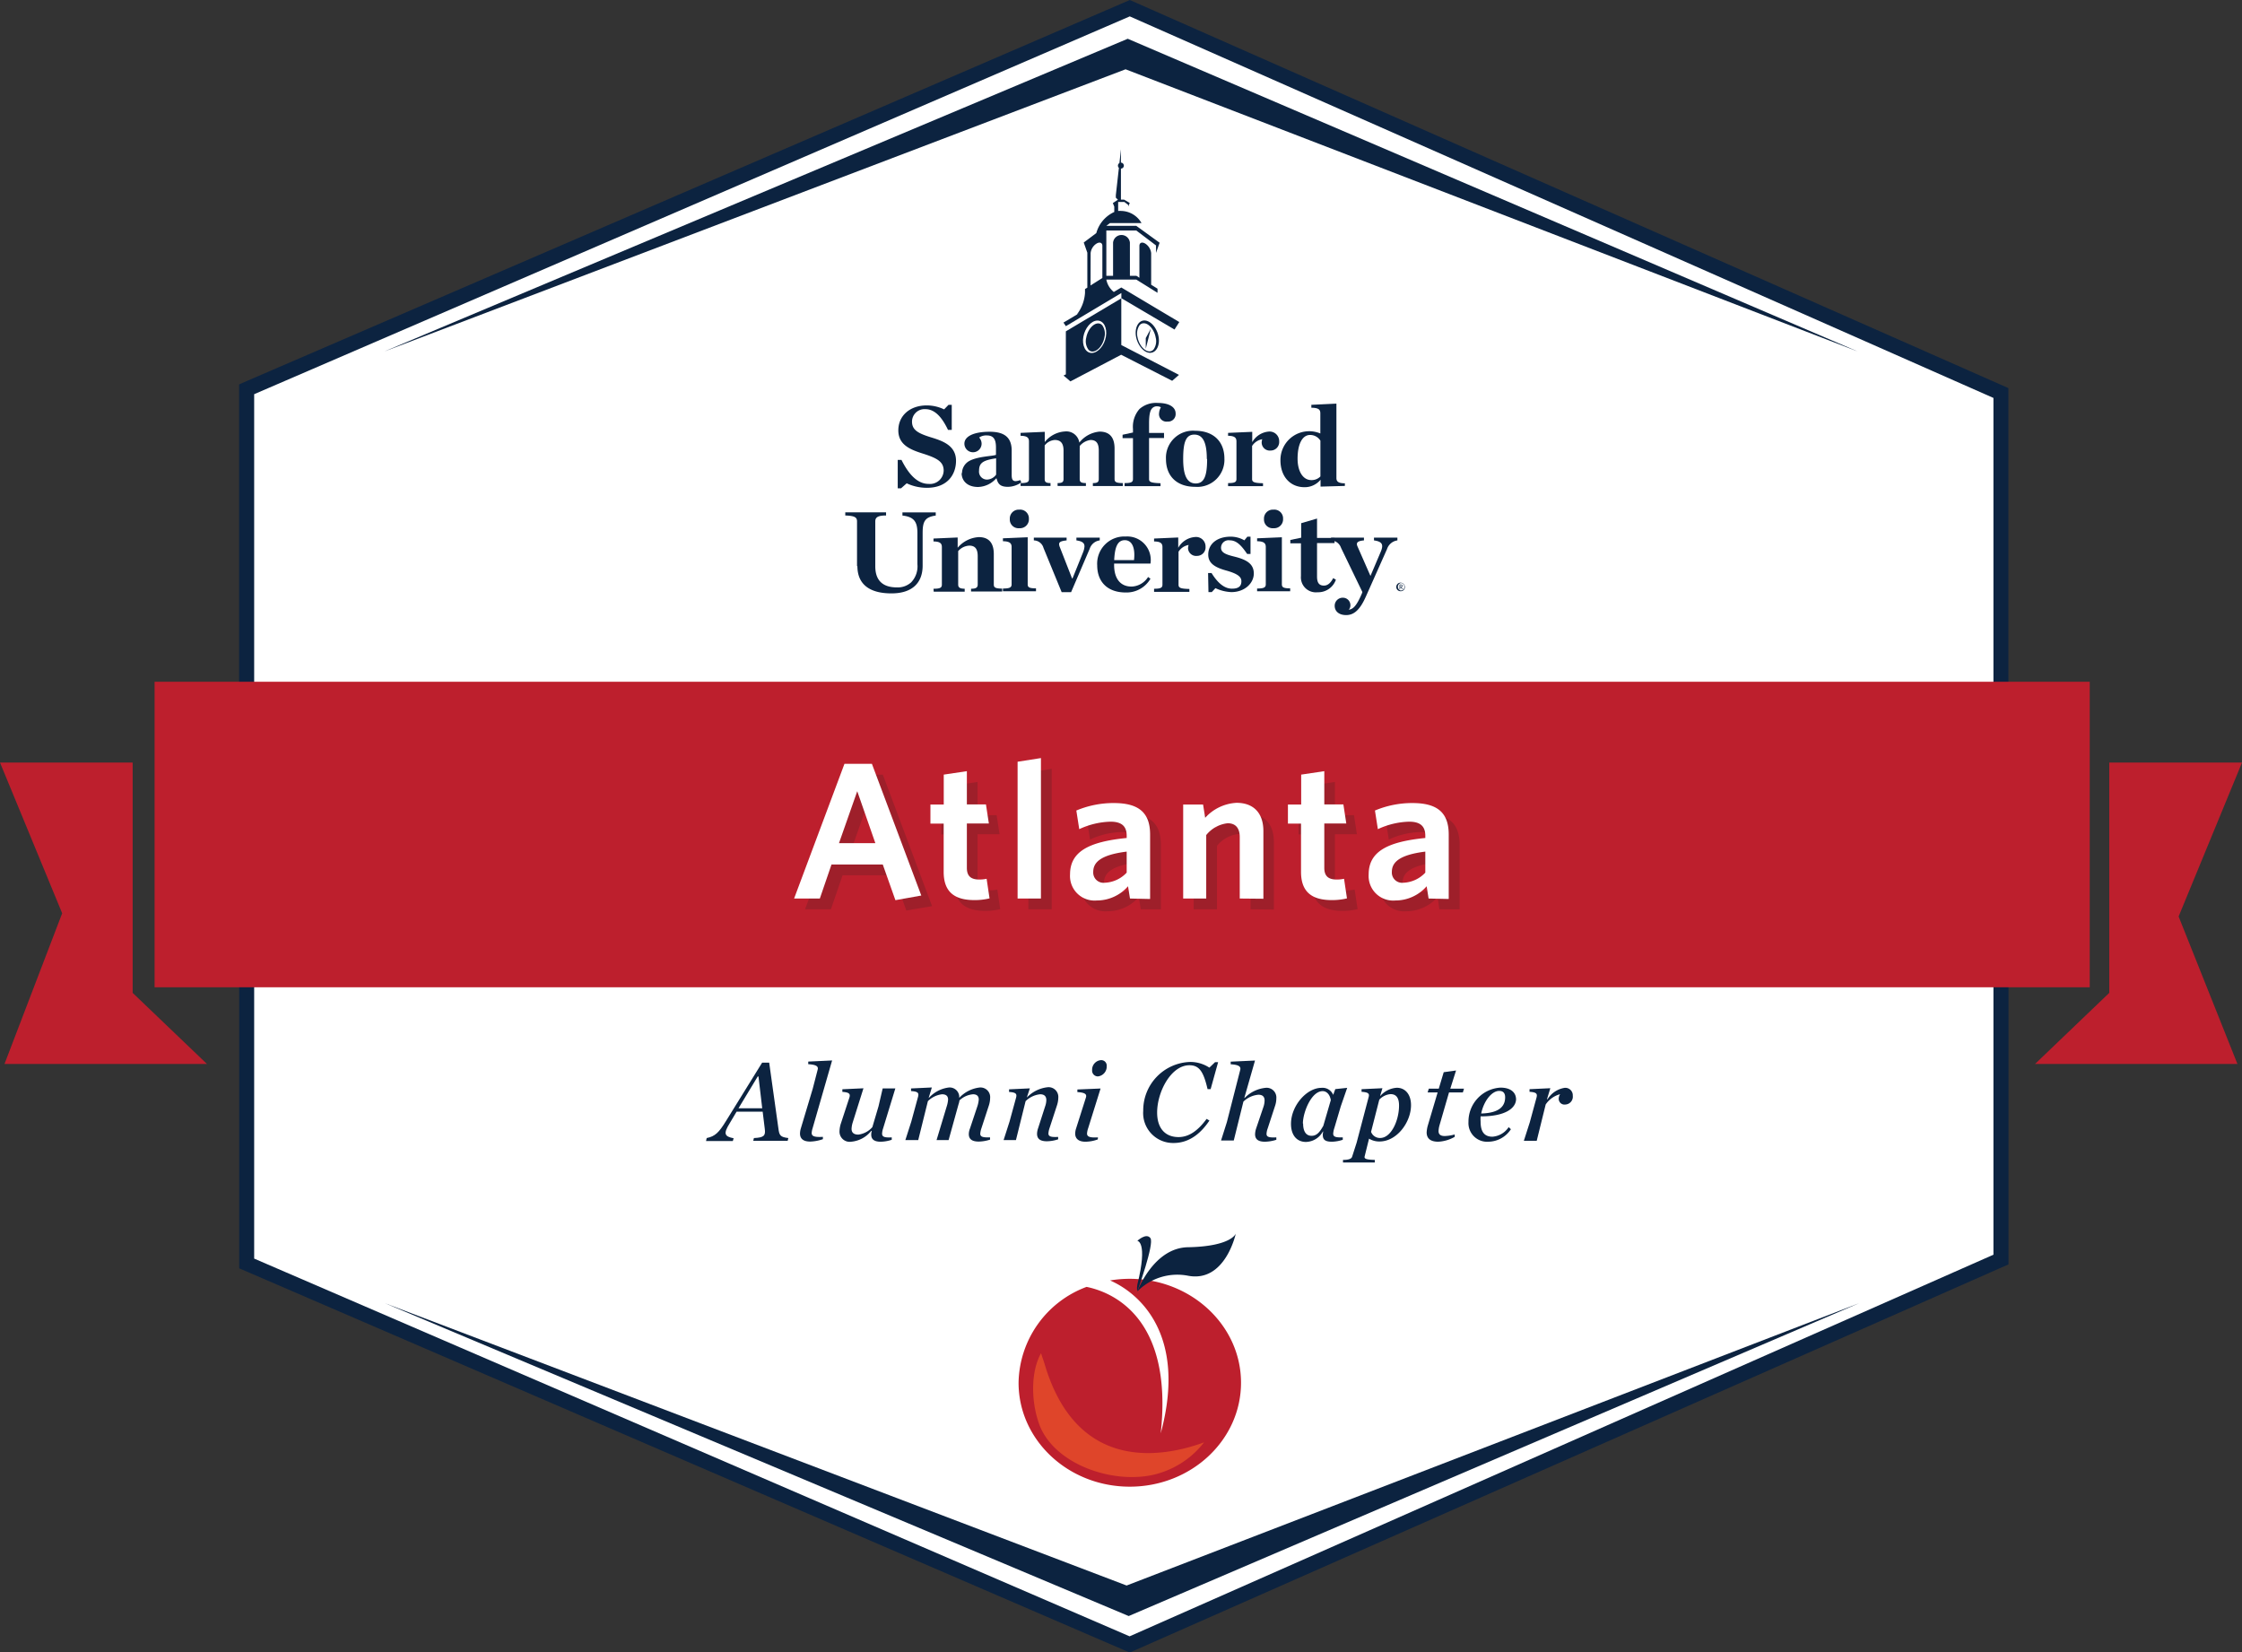
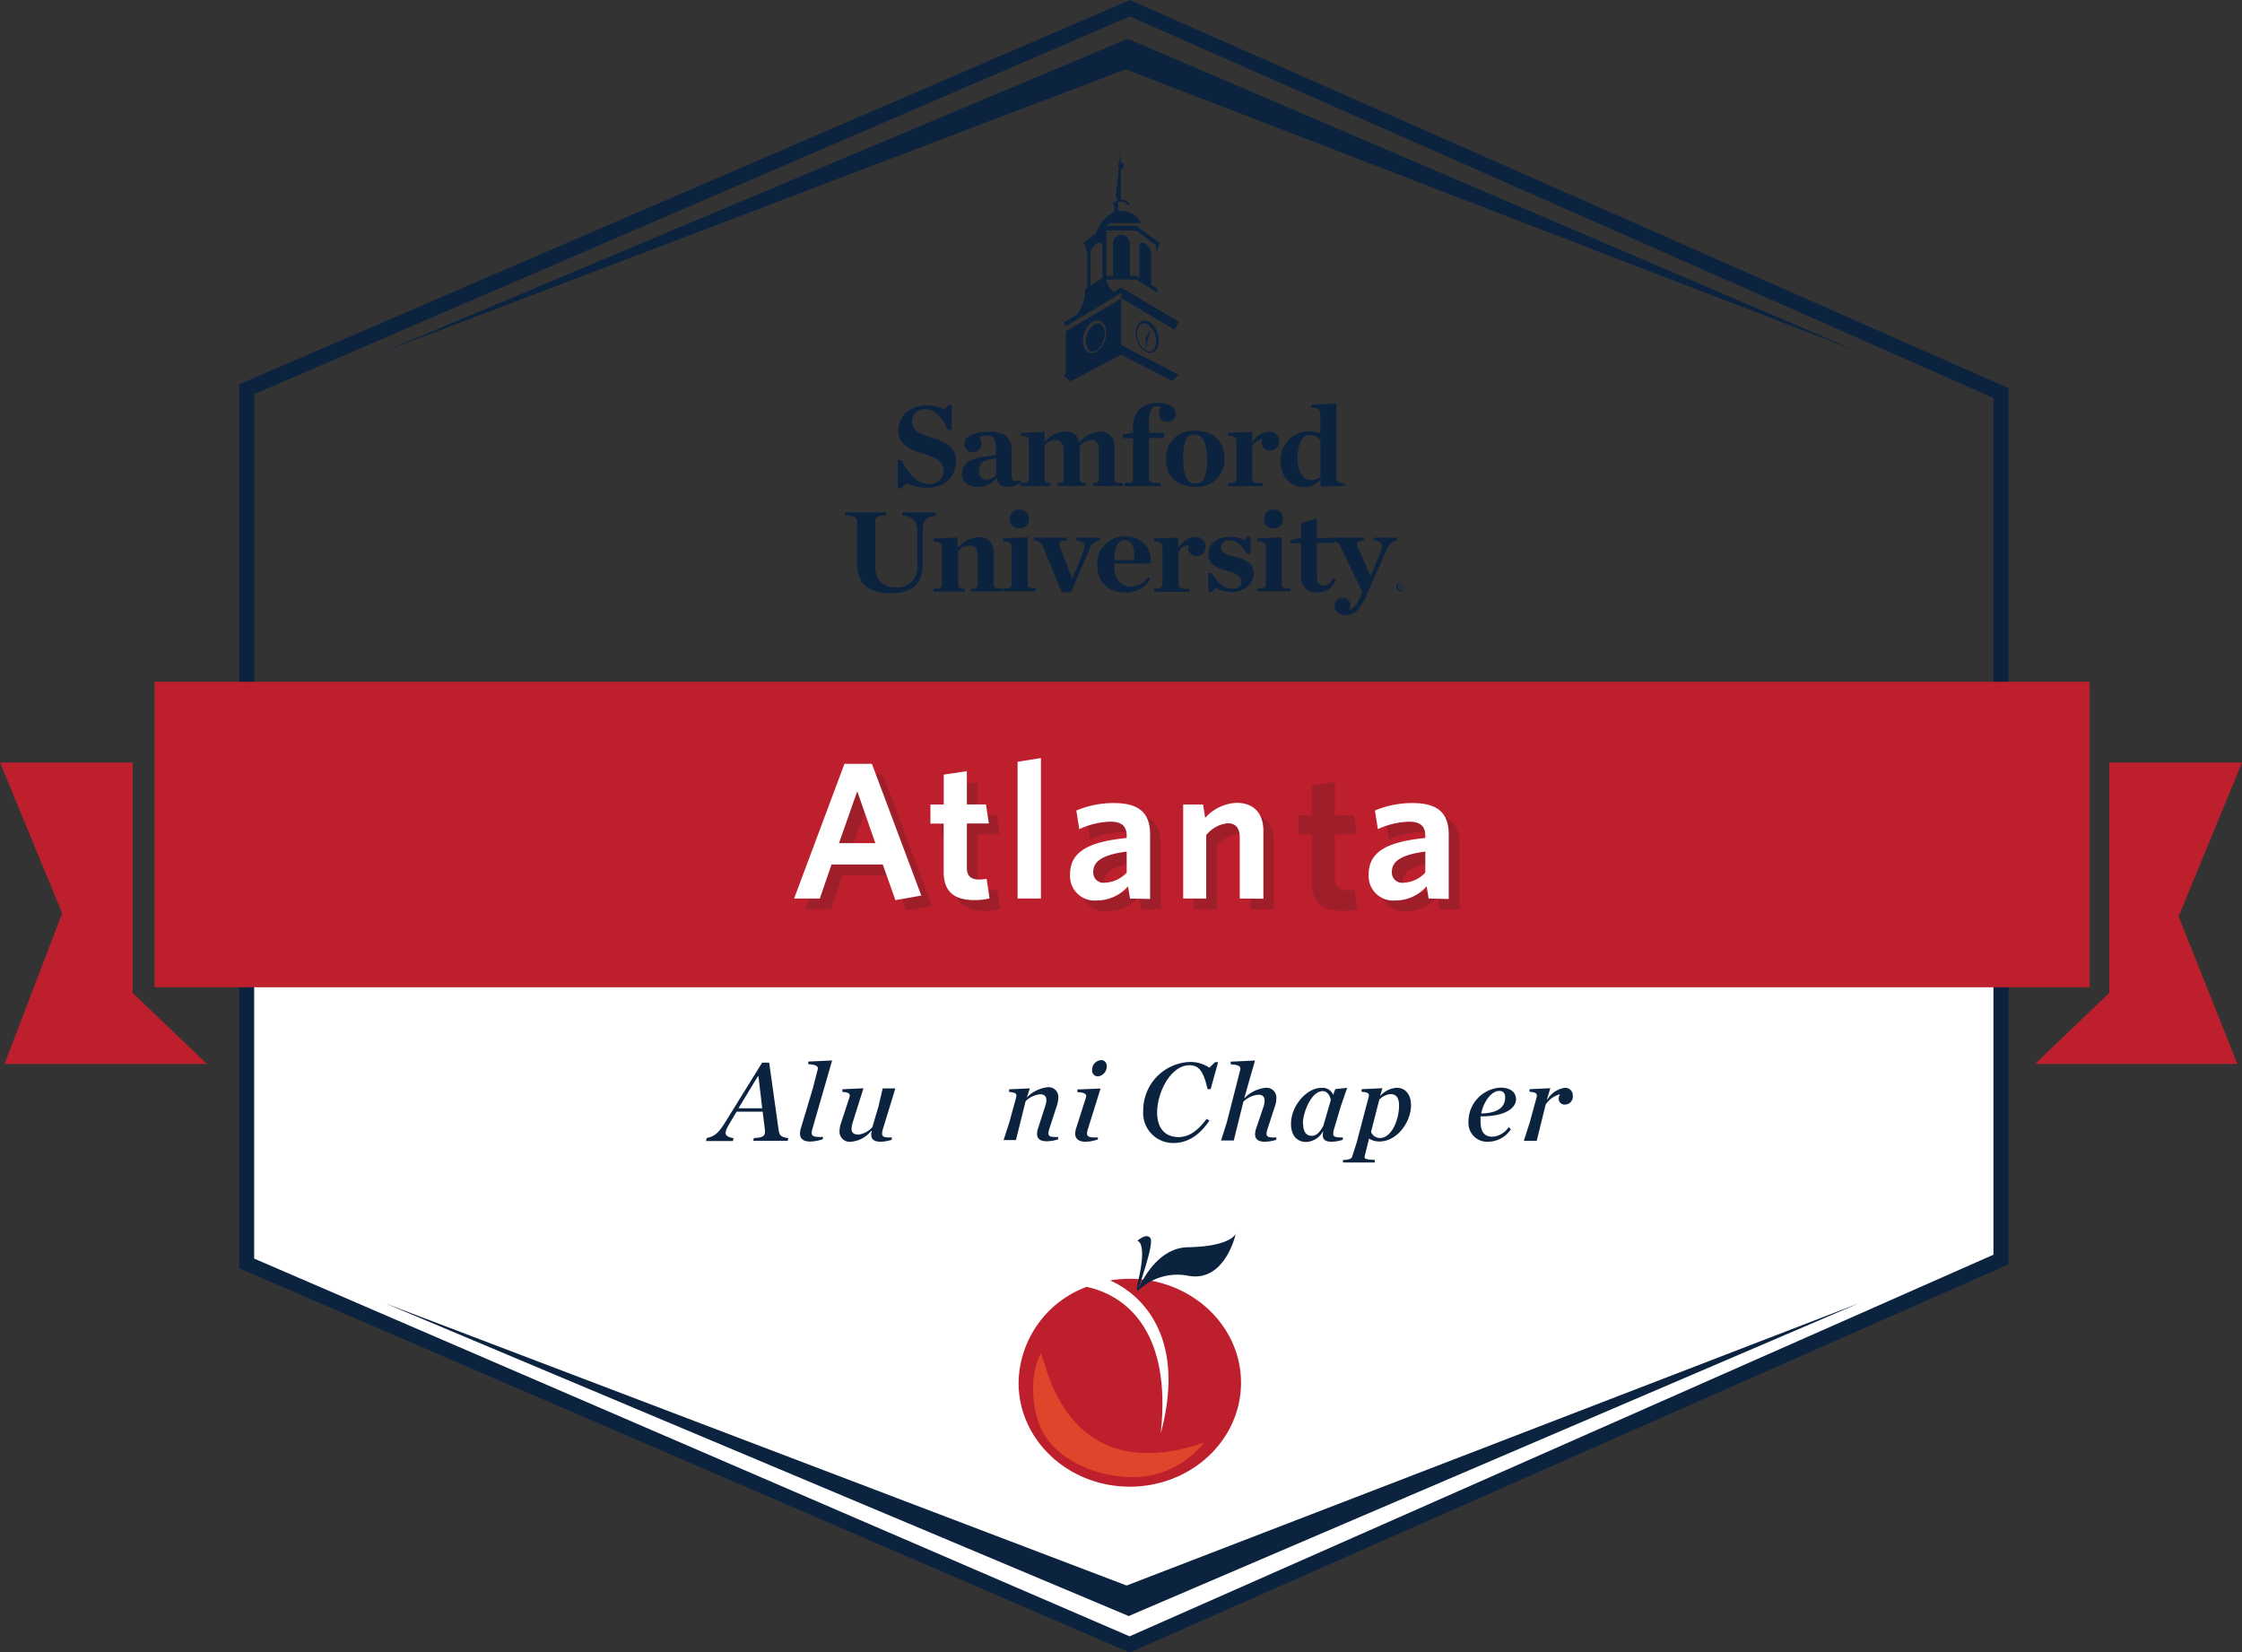
<svg xmlns="http://www.w3.org/2000/svg" viewBox="0 0 299.64 220.82">
  <rect x="0" y="0" width="299.64" height="220.82" fill="#333333" stroke="none" />
  <title>Atlanta-Chapter-Badge</title>
  <g style="isolation:isolate">
    <g id="Layer_1" data-name="Layer 1">
      <polygon points="32.97 168.82 32.97 115.65 267.42 115.65 267.42 168.3 150.97 219.73 32.97 168.82" style="fill:#fff" />
      <path d="M327.29,148v51L211.84,250l-117-50.48V148H327.29m2-2H92.84v54.82l1.21.52,117,50.48.8.35.8-.35,115.46-51,1.19-.52V146Z" transform="translate(-60.87 -31.32)" style="fill:#0c2340" />
-       <polygon points="32.97 105.17 32.97 52.01 150.97 1.09 267.42 52.52 267.42 105.17 32.97 105.17" style="fill:#fff" />
      <path d="M211.84,33.5l115.45,51v51H94.84V84l117-50.48m0-2.18-.8.34-117,50.48-1.21.53v54.82H329.29V83.19l-1.19-.53-115.46-51-.8-.35Z" transform="translate(-60.87 -31.32)" style="fill:#0c2340" />
      <polygon points="281.9 101.91 281.9 132.69 271.98 142.19 299.03 142.19 291.17 122.48 299.64 101.91 281.9 101.91" style="fill:#bd1f2d" />
      <polygon points="17.73 101.91 17.73 132.69 27.66 142.19 0.6 142.19 8.31 122.05 0 101.91 17.73 101.91" style="fill:#bd1f2d" />
      <rect x="20.66" y="91.11" width="258.63" height="40.83" style="fill:#bd1f2d" />
      <polygon points="150.72 5.18 248.33 46.99 150.43 9.26 51.31 46.99 150.72 5.18" style="fill:#0c2340" />
      <path d="M155.32,183.41c1.14-.23,1.64-.76,2.55-2.23l4.86-7.85h.94l1.23,8.78c.12.94.24,1.17,1.33,1.3l-.09.37h-4.6l.09-.37c1.37-.06,1.57-.33,1.45-1.24l-.28-2.28h-3.49l-.92,1.55c-.87,1.39-.7,1.76.53,2l-.11.37h-3.58Zm6.92-8.23h-.1l-2.57,4.25h3.17Z" transform="translate(-60.87 -31.32)" style="fill:#0c2340" />
      <path d="M169.47,182.11a2.55,2.55,0,0,0-.12.62c0,.45.38.58,1.5.52v.31a5.62,5.62,0,0,1-1.7.32c-.89,0-1.36-.36-1.36-1.08a2.57,2.57,0,0,1,.12-.71l1.58-5.27.66-2.55c.13-.45-.22-.67-1.26-.73v-.35l3.19-.15Z" transform="translate(-60.87 -31.32)" style="fill:#0c2340" />
      <path d="M174.39,178c.15-.48,0-.7-.94-.76v-.35l2.82-.13-1.45,4.61a3.26,3.26,0,0,0-.14.81c0,.5.3.77.91.77a3,3,0,0,0,1.87-1l.82-2.77.56-2.4h1.69l-1.63,5.33a2.51,2.51,0,0,0-.14.71c0,.43.32.55,1.29.5v.32a4.87,4.87,0,0,1-1.48.26c-.85,0-1.26-.32-1.26-.93a1.43,1.43,0,0,1,.07-.48l-.06-.05a3.85,3.85,0,0,1-2.69,1.46,1.36,1.36,0,0,1-1.56-1.43,3.72,3.72,0,0,1,.18-1Z" transform="translate(-60.87 -31.32)" style="fill:#0c2340" />
-       <path d="M185,178l0,.06a4.3,4.3,0,0,1,2.64-1.4,1.28,1.28,0,0,1,1.43,1.38,4.42,4.42,0,0,1,2.69-1.38,1.29,1.29,0,0,1,1.44,1.4,3.42,3.42,0,0,1-.17,1l-1,3.06a2.82,2.82,0,0,0-.15.71c0,.41.33.52,1.31.49v.3a5.11,5.11,0,0,1-1.51.26c-.85,0-1.33-.29-1.33-1a2.1,2.1,0,0,1,.15-.73l1-3a3.79,3.79,0,0,0,.18-.88c0-.44-.23-.71-.76-.71a3,3,0,0,0-1.82.82,2.62,2.62,0,0,1-.13.54l-1.32,4.76h-1.61l1.37-4.54a3.67,3.67,0,0,0,.17-.87c0-.44-.23-.71-.81-.71a3.22,3.22,0,0,0-1.89.92l-1.29,5.2h-1.72l.79-2.46.91-3.34c.12-.49,0-.69-.94-.75v-.35l2.78-.13Z" transform="translate(-60.87 -31.32)" style="fill:#0c2340" />
      <path d="M196.67,178c.12-.49,0-.69-.94-.75v-.35l2.78-.13L198.1,178l0,0a4.52,4.52,0,0,1,2.77-1.38,1.3,1.3,0,0,1,1.44,1.4,3.42,3.42,0,0,1-.17,1l-1,3.06a2.82,2.82,0,0,0-.15.71c0,.41.33.52,1.3.47v.32a5,5,0,0,1-1.5.26c-.85,0-1.32-.29-1.32-1a2.41,2.41,0,0,1,.14-.74l.95-2.95a2.56,2.56,0,0,0,.15-.82c0-.48-.25-.77-.83-.77a3.22,3.22,0,0,0-1.94.92l-1.29,5.2H195l.79-2.46Z" transform="translate(-60.87 -31.32)" style="fill:#0c2340" />
      <path d="M207.59,183.59a4.84,4.84,0,0,1-1.66.31c-.89,0-1.36-.4-1.36-1.08a2.29,2.29,0,0,1,.12-.7L206,178c.15-.47-.15-.67-1.14-.73v-.35l3.1-.13-1.66,5.31a2.67,2.67,0,0,0-.15.7c0,.44.38.58,1.46.52ZM208,173a.73.73,0,0,1,.78.8,1.32,1.32,0,0,1-1.17,1.37.77.77,0,0,1-.78-.84A1.28,1.28,0,0,1,208,173Z" transform="translate(-60.87 -31.32)" style="fill:#0c2340" />
      <path d="M213.66,179.77a6.47,6.47,0,0,1,6.29-6.53,4.64,4.64,0,0,1,2.55.76l.76-.73h.41l-1,3.6h-.41c-.54-2.31-1.09-3.19-2.43-3.19-2.44,0-4.31,3.54-4.31,6.32,0,2.11,1.08,3.28,2.86,3.28,1.45,0,2.65-.93,3.75-2.43l.38.22c-1,1.49-2.52,3-4.79,3A4,4,0,0,1,213.66,179.77Z" transform="translate(-60.87 -31.32)" style="fill:#0c2340" />
      <path d="M230.29,182.14a2.43,2.43,0,0,0-.15.71c0,.41.33.52,1.31.47v.32a5.26,5.26,0,0,1-1.52.26c-.85,0-1.32-.29-1.32-1a2.68,2.68,0,0,1,.13-.74l1-2.95a2.76,2.76,0,0,0,.14-.82c0-.48-.24-.77-.83-.77a3.3,3.3,0,0,0-2,.92l-1.29,5.2h-1.7l.78-2.46,1.79-7c.1-.45-.25-.67-1.28-.73v-.35l3.25-.15-1.43,5,.05,0A4.53,4.53,0,0,1,230,176.7a1.3,1.3,0,0,1,1.45,1.41,3.1,3.1,0,0,1-.17,1Z" transform="translate(-60.87 -31.32)" style="fill:#0c2340" />
      <path d="M239.21,182.05a3.1,3.1,0,0,0-.16.77c0,.43.35.53,1.28.5v.32a4.88,4.88,0,0,1-1.43.26c-.82,0-1.24-.2-1.24-.9a1.51,1.51,0,0,1,.06-.45l-.06,0a2.64,2.64,0,0,1-2.25,1.38c-1.2,0-2-.87-2-2.42,0-2.4,2.08-4.81,4.08-4.81a1.53,1.53,0,0,1,1.56.94l.28-.77,1.59-.17-.85,2.45Zm-4.18-.58c0,1.06.4,1.64,1.13,1.64s1.12-.55,1.57-1.34l1-3.43c-.12-.74-.55-1.2-1.09-1.2C236.12,177.14,235,180,235,181.47Z" transform="translate(-60.87 -31.32)" style="fill:#0c2340" />
      <path d="M243.25,185.87c-.08.32.25.43,1.36.46v.35h-4.25v-.35c.82,0,1.14-.17,1.22-.43l.6-1.87,1.6-6.07c.14-.47,0-.67-.94-.73v-.35l2.79-.13-.3,1,0,.05a3.19,3.19,0,0,1,2.23-1.11c1.1,0,1.89.87,1.89,2.32,0,2.3-1.9,4.86-4.21,4.86a2.62,2.62,0,0,1-1.4-.38Zm4.6-6.8c0-1-.35-1.53-1.14-1.53a2.32,2.32,0,0,0-1.5.74l-1.1,4.3a1.26,1.26,0,0,0,1.22.82C246.8,183.4,247.85,181.06,247.85,179.07Z" transform="translate(-60.87 -31.32)" style="fill:#0c2340" />
-       <path d="M254.53,177.31l-1.28,4.42a3.4,3.4,0,0,0-.12.74c0,.47.28.67.84.67a5.65,5.65,0,0,0,1.32-.21l0,.32a4.94,4.94,0,0,1-2.2.65c-1.07,0-1.55-.46-1.55-1.25a4.47,4.47,0,0,1,.13-.83l1.34-4.51h-1.34l.16-.5h1.33l.66-2.2,1.65-.23-.77,2.43h1.83l-.15.5Z" transform="translate(-60.87 -31.32)" style="fill:#0c2340" />
      <path d="M258.75,180.51a5.69,5.69,0,0,0,0,.72c0,1.29.47,2,1.58,2a2.83,2.83,0,0,0,2.17-1.28l.3.28a3.65,3.65,0,0,1-3,1.67,2.49,2.49,0,0,1-2.67-2.64,4.54,4.54,0,0,1,4.27-4.59c1.4,0,2.09.67,2.09,1.58C263.44,179.45,262,180.53,258.75,180.51Zm.08-.38c2.67-.07,3.2-1.17,3.2-2.17,0-.56-.27-.85-.79-.85C260.21,177.11,259.16,178.51,258.83,180.13Z" transform="translate(-60.87 -31.32)" style="fill:#0c2340" />
      <path d="M271.07,177.75a1.05,1.05,0,0,1-1,1.18.77.77,0,0,1-.88-.8,1.1,1.1,0,0,1,.19-.58,3.35,3.35,0,0,0-1.93,1.37l-1.2,4.86h-1.72l.79-2.46.91-3.34c.12-.49,0-.69-.94-.75v-.35l2.78-.13-.44,1.45.05.05a3.28,3.28,0,0,1,2.3-1.55A1,1,0,0,1,271.07,177.75Z" transform="translate(-60.87 -31.32)" style="fill:#0c2340" />
      <g style="opacity:0.2;mix-blend-mode:multiply">
        <path d="M180.29,148.29h-6.81l-1.56,4.55h-3.46l6.73-18h3.67l6.58,17.58L182,153Zm-5.85-2.81h4.86l-2.42-6.94Z" transform="translate(-60.87 -31.32)" style="fill:#231f20" />
        <path d="M192.56,153.05c-2.47,0-4.13-.91-4.13-3.77v-6.45h-1.77v-2.55h1.77v-4l3.09-.46v4.44h2.55l.39,2.55h-2.94v5.93c0,1,.44,1.56,1.64,1.56a4.31,4.31,0,0,0,1-.1l.39,2.62A8.5,8.5,0,0,1,192.56,153.05Z" transform="translate(-60.87 -31.32)" style="fill:#231f20" />
-         <path d="M198.31,152.84V134.56l3.12-.49v18.77Z" transform="translate(-60.87 -31.32)" style="fill:#231f20" />
        <path d="M213.33,152.84l-.26-1.64a5.52,5.52,0,0,1-4.18,1.9,3.28,3.28,0,0,1-3.57-3.48c0-3.05,2.5-4.37,7.57-4.87v-.36c0-1.35-.78-1.87-2.16-1.87a10.44,10.44,0,0,0-4.18,1l-.39-2.49a12.82,12.82,0,0,1,5-1c3.25,0,4.86,1.2,4.86,4.21v8.61Zm-.44-6.27c-3.61.45-4.47,1.51-4.47,2.71a1.37,1.37,0,0,0,1.53,1.45,4.25,4.25,0,0,0,2.94-1.35Z" transform="translate(-60.87 -31.32)" style="fill:#231f20" />
        <path d="M228,152.84v-8.21c0-1.1-.47-1.85-1.61-1.85a4.26,4.26,0,0,0-2.87,1.58v8.48H220.4V140.28h2.66l.28,1.77a6.08,6.08,0,0,1,4.19-2c2.34,0,3.59,1.43,3.59,3.77v9.05Z" transform="translate(-60.87 -31.32)" style="fill:#231f20" />
        <path d="M240.32,153.05c-2.47,0-4.13-.91-4.13-3.77v-6.45h-1.77v-2.55h1.77v-4l3.09-.46v4.44h2.55l.39,2.55h-2.94v5.93c0,1,.44,1.56,1.64,1.56a4.31,4.31,0,0,0,1-.1l.39,2.62A8.5,8.5,0,0,1,240.32,153.05Z" transform="translate(-60.87 -31.32)" style="fill:#231f20" />
        <path d="M253.24,152.84,253,151.2a5.52,5.52,0,0,1-4.18,1.9,3.28,3.28,0,0,1-3.57-3.48c0-3.05,2.5-4.37,7.57-4.87v-.36c0-1.35-.78-1.87-2.16-1.87a10.44,10.44,0,0,0-4.18,1l-.39-2.49a12.82,12.82,0,0,1,5-1c3.25,0,4.86,1.2,4.86,4.21v8.61Zm-.44-6.27c-3.61.45-4.47,1.51-4.47,2.71a1.37,1.37,0,0,0,1.53,1.45,4.25,4.25,0,0,0,2.94-1.35Z" transform="translate(-60.87 -31.32)" style="fill:#231f20" />
      </g>
      <path d="M178.85,146.85H172l-1.56,4.55H167l6.73-18h3.67L184,151l-3.46.62ZM173,144h4.86l-2.42-6.94Z" transform="translate(-60.87 -31.32)" style="fill:#fff" />
      <path d="M191.12,151.61c-2.47,0-4.13-.91-4.13-3.77v-6.45h-1.77v-2.55H187v-4l3.09-.46v4.44h2.55l.39,2.55h-2.94v5.93c0,1,.44,1.56,1.64,1.56a4.31,4.31,0,0,0,1-.1l.39,2.62A8.5,8.5,0,0,1,191.12,151.61Z" transform="translate(-60.87 -31.32)" style="fill:#fff" />
      <path d="M196.87,151.4V133.12l3.12-.49V151.4Z" transform="translate(-60.87 -31.32)" style="fill:#fff" />
      <path d="M211.89,151.4l-.26-1.64a5.52,5.52,0,0,1-4.18,1.9,3.28,3.28,0,0,1-3.57-3.48c0-3.05,2.5-4.37,7.57-4.87V143c0-1.35-.78-1.87-2.16-1.87a10.44,10.44,0,0,0-4.18,1l-.39-2.49a12.82,12.82,0,0,1,5-1c3.25,0,4.86,1.2,4.86,4.21v8.61Zm-.44-6.27c-3.61.45-4.47,1.51-4.47,2.71a1.37,1.37,0,0,0,1.53,1.45,4.25,4.25,0,0,0,2.94-1.35Z" transform="translate(-60.87 -31.32)" style="fill:#fff" />
      <path d="M226.56,151.4v-8.21c0-1.1-.47-1.85-1.61-1.85a4.26,4.26,0,0,0-2.87,1.58v8.48H219V138.84h2.66l.28,1.77a6.08,6.08,0,0,1,4.19-2c2.34,0,3.59,1.43,3.59,3.77v9.05Z" transform="translate(-60.87 -31.32)" style="fill:#fff" />
-       <path d="M238.88,151.61c-2.47,0-4.13-.91-4.13-3.77v-6.45H233v-2.55h1.77v-4l3.09-.46v4.44h2.55l.39,2.55h-2.94v5.93c0,1,.44,1.56,1.64,1.56a4.31,4.31,0,0,0,1-.1l.39,2.62A8.5,8.5,0,0,1,238.88,151.61Z" transform="translate(-60.87 -31.32)" style="fill:#fff" />
      <path d="M251.8,151.4l-.26-1.64a5.52,5.52,0,0,1-4.18,1.9,3.28,3.28,0,0,1-3.57-3.48c0-3.05,2.5-4.37,7.57-4.87V143c0-1.35-.78-1.87-2.16-1.87a10.44,10.44,0,0,0-4.18,1l-.39-2.49a12.82,12.82,0,0,1,5-1c3.25,0,4.86,1.2,4.86,4.21v8.61Zm-.44-6.27c-3.61.45-4.47,1.51-4.47,2.71a1.37,1.37,0,0,0,1.53,1.45,4.25,4.25,0,0,0,2.94-1.35Z" transform="translate(-60.87 -31.32)" style="fill:#fff" />
      <path d="M180.85,92.78h.5c1,2,2.17,3.21,3.64,3.21a1.83,1.83,0,0,0,2-1.77c0-1.16-.81-1.65-2.68-2.25-1.7-.53-3.38-1.16-3.38-3.13s1.55-3.34,3.8-3.34a5.4,5.4,0,0,1,2.32.53l.59-.61h.43v3.35h-.5C186.73,87,185.76,86,184.55,86a1.67,1.67,0,0,0-1.79,1.67c0,1.14.85,1.59,2.71,2.15,1.5.47,3.17,1.1,3.17,3.08,0,1.82-1.13,3.61-3.89,3.61a6.3,6.3,0,0,1-2.7-.6l-.76.67h-.44Z" transform="translate(-60.87 -31.32)" style="fill:#0c2340" />
      <path d="M194,94.75V92.57c-1.78.26-2.28.63-2.28,1.65a1.06,1.06,0,0,0,1.1,1.19,1.55,1.55,0,0,0,1.18-.66m-4.56-.21a1.88,1.88,0,0,1,1-1.63c1.16-.61,3-.61,3.54-.8v-1c0-1.17-.39-1.6-1.25-1.6a1.69,1.69,0,0,0-1,.28,1.23,1.23,0,0,1,.33.82,1.15,1.15,0,0,1-2.3,0c0-.94,1.18-1.59,3.38-1.59,2,0,2.94.79,2.94,2.52v3.26c0,.76.23,1,1.15.68l.13.31a3.15,3.15,0,0,1-1.77.59c-1,0-1.34-.35-1.53-1.12h-.06a3.34,3.34,0,0,1-2.41,1.14c-1.54,0-2.2-.93-2.2-1.84" transform="translate(-60.87 -31.32)" style="fill:#0c2340" />
      <path d="M202.21,95.88c.64,0,.8-.15.8-.56V91.54c0-.94-.35-1.42-1.17-1.42a1.86,1.86,0,0,0-1.35.73v4.47c0,.41.15.55.78.56v.39h-4v-.39c.92,0,1.12-.15,1.12-.56v-5c0-.47-.2-.75-1.12-.76v-.39l3.23-.14v1.37a3.73,3.73,0,0,1,2.7-1.42,1.75,1.75,0,0,1,1.92,1.49A3.88,3.88,0,0,1,207.83,89c1.35,0,2,.79,2,2.26v4.06c0,.41.18.55,1.1.56v.39h-4v-.39c.63,0,.79-.15.79-.56V91.54c0-.94-.3-1.42-1.11-1.42a2.25,2.25,0,0,0-1.44.81,2.11,2.11,0,0,1,0,.31v4.08c0,.41.16.55.83.56v.39h-3.78Z" transform="translate(-60.87 -31.32)" style="fill:#0c2340" />
      <path d="M211.17,95.88c.94,0,1.12-.15,1.12-.56V89.87H210.9v-.45l1.39-.3v-.48a3.59,3.59,0,0,1,.87-2.66,3.33,3.33,0,0,1,2.45-.81c1.62,0,2.38.62,2.38,1.4a1,1,0,0,1-1.08,1.09,1,1,0,0,1-1.13-1.14,1.79,1.79,0,0,1,.24-.77,1.06,1.06,0,0,0-.5-.13.85.85,0,0,0-.65.25c-.27.26-.43.83-.43,2v1.31h2v.68h-2v5.48c0,.41.29.51,1.53.56v.39h-4.8Z" transform="translate(-60.87 -31.32)" style="fill:#0c2340" />
      <path d="M222.16,92.66c0-2.2-.52-3.26-1.67-3.26S219,90.46,219,92.66s.52,3.27,1.68,3.27,1.52-1.08,1.52-3.27m-5.5,0a3.61,3.61,0,0,1,3.91-3.77c2.41,0,3.9,1.42,3.9,3.71a3.62,3.62,0,0,1-3.9,3.78c-2.45,0-3.91-1.42-3.91-3.72" transform="translate(-60.87 -31.32)" style="fill:#0c2340" />
      <path d="M225,95.88c.92,0,1.12-.15,1.12-.56v-5c0-.47-.2-.75-1.12-.76v-.39l3.23-.14v1.38A2.81,2.81,0,0,1,230.39,89a1.28,1.28,0,0,1,1.44,1.3,1.14,1.14,0,0,1-1.14,1.23,1.08,1.08,0,0,1-1.2-1.05,1.48,1.48,0,0,1,.08-.46,2,2,0,0,0-1.36.9v4.42c0,.41.28.53,1.46.56v.39H225Z" transform="translate(-60.87 -31.32)" style="fill:#0c2340" />
      <path d="M237.34,95V90.21a1.6,1.6,0,0,0-1.39-.76c-1,0-1.66,1.17-1.66,3.18,0,1.62.68,2.85,1.84,2.85a1.62,1.62,0,0,0,1.21-.49M232,92.81a3.84,3.84,0,0,1,5.33-3.56V86.57c0-.48-.18-.75-1.2-.76v-.39l3.35-.16v9.95c0,.42.21.7,1.13.7v.35l-3.25.09v-.92a2.74,2.74,0,0,1-2.13,1c-2,0-3.23-1.51-3.23-3.59" transform="translate(-60.87 -31.32)" style="fill:#0c2340" />
      <path d="M175.41,107v-6c0-.53-.28-.75-1.57-.79v-.42h5.45v.42c-1.07,0-1.44.23-1.44.79v6c0,2,1.11,2.82,2.89,2.82a2.67,2.67,0,0,0,1.9-.67,3.08,3.08,0,0,0,.84-2.43v-4.17c0-1.51-.46-2.16-2-2.33v-.42h4.45v.42c-1.47.2-1.75.82-1.75,2.33v4.36c0,2.23-1.31,3.71-4.17,3.71s-4.55-1.16-4.55-3.66" transform="translate(-60.87 -31.32)" style="fill:#0c2340" />
      <path d="M185.63,110c.92,0,1.12-.15,1.12-.56v-5c0-.47-.2-.75-1.12-.76v-.39l3.23-.14v1.37a4,4,0,0,1,2.83-1.42c1.34,0,2,.79,2,2.26v4.06c0,.41.18.55,1.12.56v.39h-4.16V110c.65,0,.89-.15.89-.56v-3.78c0-.95-.32-1.42-1.13-1.42a2.09,2.09,0,0,0-1.48.73v4.47c0,.41.24.55.87.56v.39h-4.14Z" transform="translate(-60.87 -31.32)" style="fill:#0c2340" />
      <path d="M195.83,100.69a1.19,1.19,0,0,1,1.27-1.26,1.17,1.17,0,0,1,1.28,1.22,1.19,1.19,0,0,1-1.28,1.26,1.16,1.16,0,0,1-1.27-1.22m-.92,9.28c.92,0,1.16-.15,1.16-.56v-5c0-.47-.24-.75-1.16-.76v-.39l3.31-.14v6.27c0,.41.17.55,1.11.56v.39h-4.42Z" transform="translate(-60.87 -31.32)" style="fill:#0c2340" />
      <path d="M200.33,104.54a1.36,1.36,0,0,0-1.29-1v-.37h4.38v.37c-.7.08-1,.19-1,.5a1.1,1.1,0,0,0,.06.31l1.67,4.27h.06l1.41-3.49a2.6,2.6,0,0,0,.19-.79c0-.46-.31-.69-1.08-.8v-.37h3.12v.37a1.63,1.63,0,0,0-1.34,1.11l-2.49,5.81h-1.26Z" transform="translate(-60.87 -31.32)" style="fill:#0c2340" />
      <path d="M209.78,106.17h2.65c.18-1.56-.22-2.66-1.23-2.66s-1.34,1-1.42,2.67m-2.27.69a3.63,3.63,0,0,1,3.81-3.85,3.14,3.14,0,0,1,3.31,3.62h-4.86v.17h0c0,1.78.79,2.9,2.34,2.9a2.72,2.72,0,0,0,2.2-1.28l.32.23a3.7,3.7,0,0,1-3.31,1.84c-2.36,0-3.81-1.35-3.81-3.64" transform="translate(-60.87 -31.32)" style="fill:#0c2340" />
      <path d="M215.11,110c.92,0,1.12-.15,1.12-.56v-5c0-.47-.2-.75-1.12-.76v-.39l3.23-.14v1.38a2.8,2.8,0,0,1,2.22-1.44,1.27,1.27,0,0,1,1.43,1.29,1.14,1.14,0,0,1-1.14,1.23,1.08,1.08,0,0,1-1.2-1,1.48,1.48,0,0,1,.08-.46,2,2,0,0,0-1.35.9v4.42c0,.41.27.53,1.45.56v.39h-4.72Z" transform="translate(-60.87 -31.32)" style="fill:#0c2340" />
      <path d="M222.33,107.9h.46c.87,1.4,1.76,2.09,2.74,2.09s1.25-.42,1.25-1-.5-1-2.05-1.43-2.38-1-2.38-2.12c0-1.45,1.2-2.4,3-2.4a3.69,3.69,0,0,1,1.83.49l.4-.49H228v2.31h-.45c-.81-1.19-1.44-1.82-2.33-1.82a1,1,0,0,0-1.16,1c0,.64.65.9,1.76,1.17,1.71.42,2.62,1,2.62,2.27s-1.2,2.48-3,2.48a5.52,5.52,0,0,1-2.13-.53l-.49.53h-.44Z" transform="translate(-60.87 -31.32)" style="fill:#0c2340" />
      <path d="M229.8,100.69a1.19,1.19,0,0,1,1.27-1.26,1.17,1.17,0,0,1,1.28,1.22,1.19,1.19,0,0,1-1.28,1.26,1.16,1.16,0,0,1-1.27-1.22m-.92,9.28c.92,0,1.16-.15,1.16-.56v-5c0-.47-.24-.75-1.16-.76v-.39l3.31-.14v6.27c0,.41.18.55,1.11.56v.39h-4.42Z" transform="translate(-60.87 -31.32)" style="fill:#0c2340" />
      <path d="M234.74,108.32v-4.39h-1.42v-.45l1.45-.3v-1.94l2.12-.62v2.59h2.34v.69h-2.34v4.47c0,.82.27,1.21.92,1.21.48,0,.89-.32,1.24-1l.36.21a2.51,2.51,0,0,1-2.46,1.68,2,2,0,0,1-2.21-2.17" transform="translate(-60.87 -31.32)" style="fill:#0c2340" />
      <path d="M240.1,104.54a1.46,1.46,0,0,0-1.34-1v-.37h4.4v.37c-.91.08-1.07.33-.86.81l1.73,3.94,1.37-3.22c.42-1,.19-1.37-.9-1.53v-.37h3.13v.37a1.71,1.71,0,0,0-1.39,1.17l-2.83,6.35c-.84,1.9-1.68,2.46-2.63,2.46s-1.53-.5-1.53-1.24a1.07,1.07,0,0,1,1.1-1.08,1,1,0,0,1,1,1,.84.84,0,0,1-.22.6c.6-.07,1.06-.54,1.76-2.18l.06-.18Z" transform="translate(-60.87 -31.32)" style="fill:#0c2340" />
      <path d="M213.82,74.15c-.83,0-1.33,1-1.12,2.16s1.06,2.17,1.89,2.16,1.33-1,1.12-2.16S214.65,74.15,213.82,74.15ZM215.06,78a.72.72,0,0,1-.56.28c-.69,0-1.42-.89-1.61-1.93a2,2,0,0,1,.27-1.55.72.72,0,0,1,.57-.28c.68,0,1.42.88,1.6,1.93A1.92,1.92,0,0,1,215.06,78Z" transform="translate(-60.87 -31.32)" style="fill:#0c2340" />
      <polygon points="153.13 46.61 153.81 43.92 153.13 45.18 153.13 46.61" style="fill:#0c2340" />
      <path d="M203.32,74.91l7.42-4.43v.69l7.1,4.19.64-1-7.75-4.62-1,.6a2.79,2.79,0,0,1-1-1.66h4l2.84,1.77v-.55l-.85-.53V65.13h0a1.75,1.75,0,0,0-.78-1.25c-.43-.26-.77-.14-.79.27h0v4.29l-.4-.26h-.87V63.75h0a1.13,1.13,0,0,0-2.25,0h0v4.43h-.9V62.12h4l2.64,2v1l.48-1.36-3.12-2.26h-4l.49-.37h4.21a3.2,3.2,0,0,0-2.68-1.62h0a3.27,3.27,0,0,0-.44,0v-1.2h.83l.52.4v.21l.2-.48L211.1,58h-.42V53.85a.39.39,0,0,0,.39-.4.41.41,0,0,0-.39-.4V51.27l-.2,1.84a.4.4,0,0,0-.07.64L210,57.4l0,.34h0l.28.27-.68.45.19.47v.72a4.35,4.35,0,0,0-2.4,2.82l-1.68,1.26.48,1.36v4.67l-.31.19v.53h0a5.31,5.31,0,0,1-1.09,2.87l.51-.29L203,74.43Zm3.31-9.77h0a1.72,1.72,0,0,1,.78-1.26c.42-.26.77-.14.79.27h0v4.32l-1.58,1Z" transform="translate(-60.87 -31.32)" style="fill:#0c2340" />
      <path d="M210.73,77.44V71.19l-7.41,4.41,0,5.44v.31l-.31.16.29.24.63.54,6.78-3.56,6.82,3.48.91-.79-7.73-4Zm-2.06-1.12c-.21,1.19-1.06,2.16-1.89,2.17s-1.33-1-1.12-2.17,1.05-2.16,1.88-2.16S208.88,75.12,208.67,76.32Z" transform="translate(-60.87 -31.32)" style="fill:#0c2340" />
      <path d="M207.64,74.54c-.69,0-1.42.88-1.6,1.93a1.92,1.92,0,0,0,.28,1.55.69.69,0,0,0,.56.28c.69,0,1.42-.89,1.6-1.93a1.94,1.94,0,0,0-.28-1.56A.71.71,0,0,0,207.64,74.54Z" transform="translate(-60.87 -31.32)" style="fill:#0c2340" />
      <path d="M248.07,110.33a.57.57,0,1,1,.55-.57A.53.53,0,0,1,248.07,110.33Zm0-1.09a.52.52,0,0,0,0,1,.47.47,0,0,0,.49-.52A.48.48,0,0,0,248.07,109.24Zm0,.57H248v.26h-.08v-.63h.17c.13,0,.21.07.21.18a.18.18,0,0,1-.13.18l.19.25-.09,0Zm-.08-.07h.08c.09,0,.14,0,.14-.12s-.05-.1-.13-.1H248Z" transform="translate(-60.87 -31.32)" style="fill:#0c2340" />
      <polyline points="248.47 174.16 150.57 211.89 51.44 174.16 150.85 215.97" style="fill:#0c2340" />
      <path d="M211.84,202.22a16,16,0,0,0-2.61.22c3.88,1.69,10.34,7.23,6.77,20.43,1.71-15.69-6.68-18.91-9.91-19.57A13.91,13.91,0,0,0,197,216.11c0,7.67,6.65,13.89,14.86,13.89s14.87-6.22,14.87-13.89S220.05,202.22,211.84,202.22Z" transform="translate(-60.87 -31.32)" style="fill:#bd1f2d" />
      <path d="M219.74,198c5.73-.13,6.29-1.82,6.29-1.82s-1.4,6.58-6.38,5.63a7.5,7.5,0,0,0-6.77,2.09S215.05,198,219.74,198Z" transform="translate(-60.87 -31.32)" style="fill:#0c2340" />
      <path d="M200.47,213.57c4.35,14.78,16,12.45,21.32,10.51h0a12,12,0,0,1-6.9,4.36c-5.65,1.2-13.24-1.59-15.13-6.78-1.11-3.06-1.14-7.06.25-9.5C200.14,212.63,200.32,213.09,200.47,213.57Z" transform="translate(-60.87 -31.32)" style="fill:#f15a29;opacity:0.65" />
      <path d="M212.87,197.15s1.19-1.12,1.75-.37-1.74,7.08-1.74,7.08-.12-.2,0-.89C214.31,197.21,212.87,197.15,212.87,197.15Z" transform="translate(-60.87 -31.32)" style="fill:#0c2340" />
    </g>
  </g>
</svg>